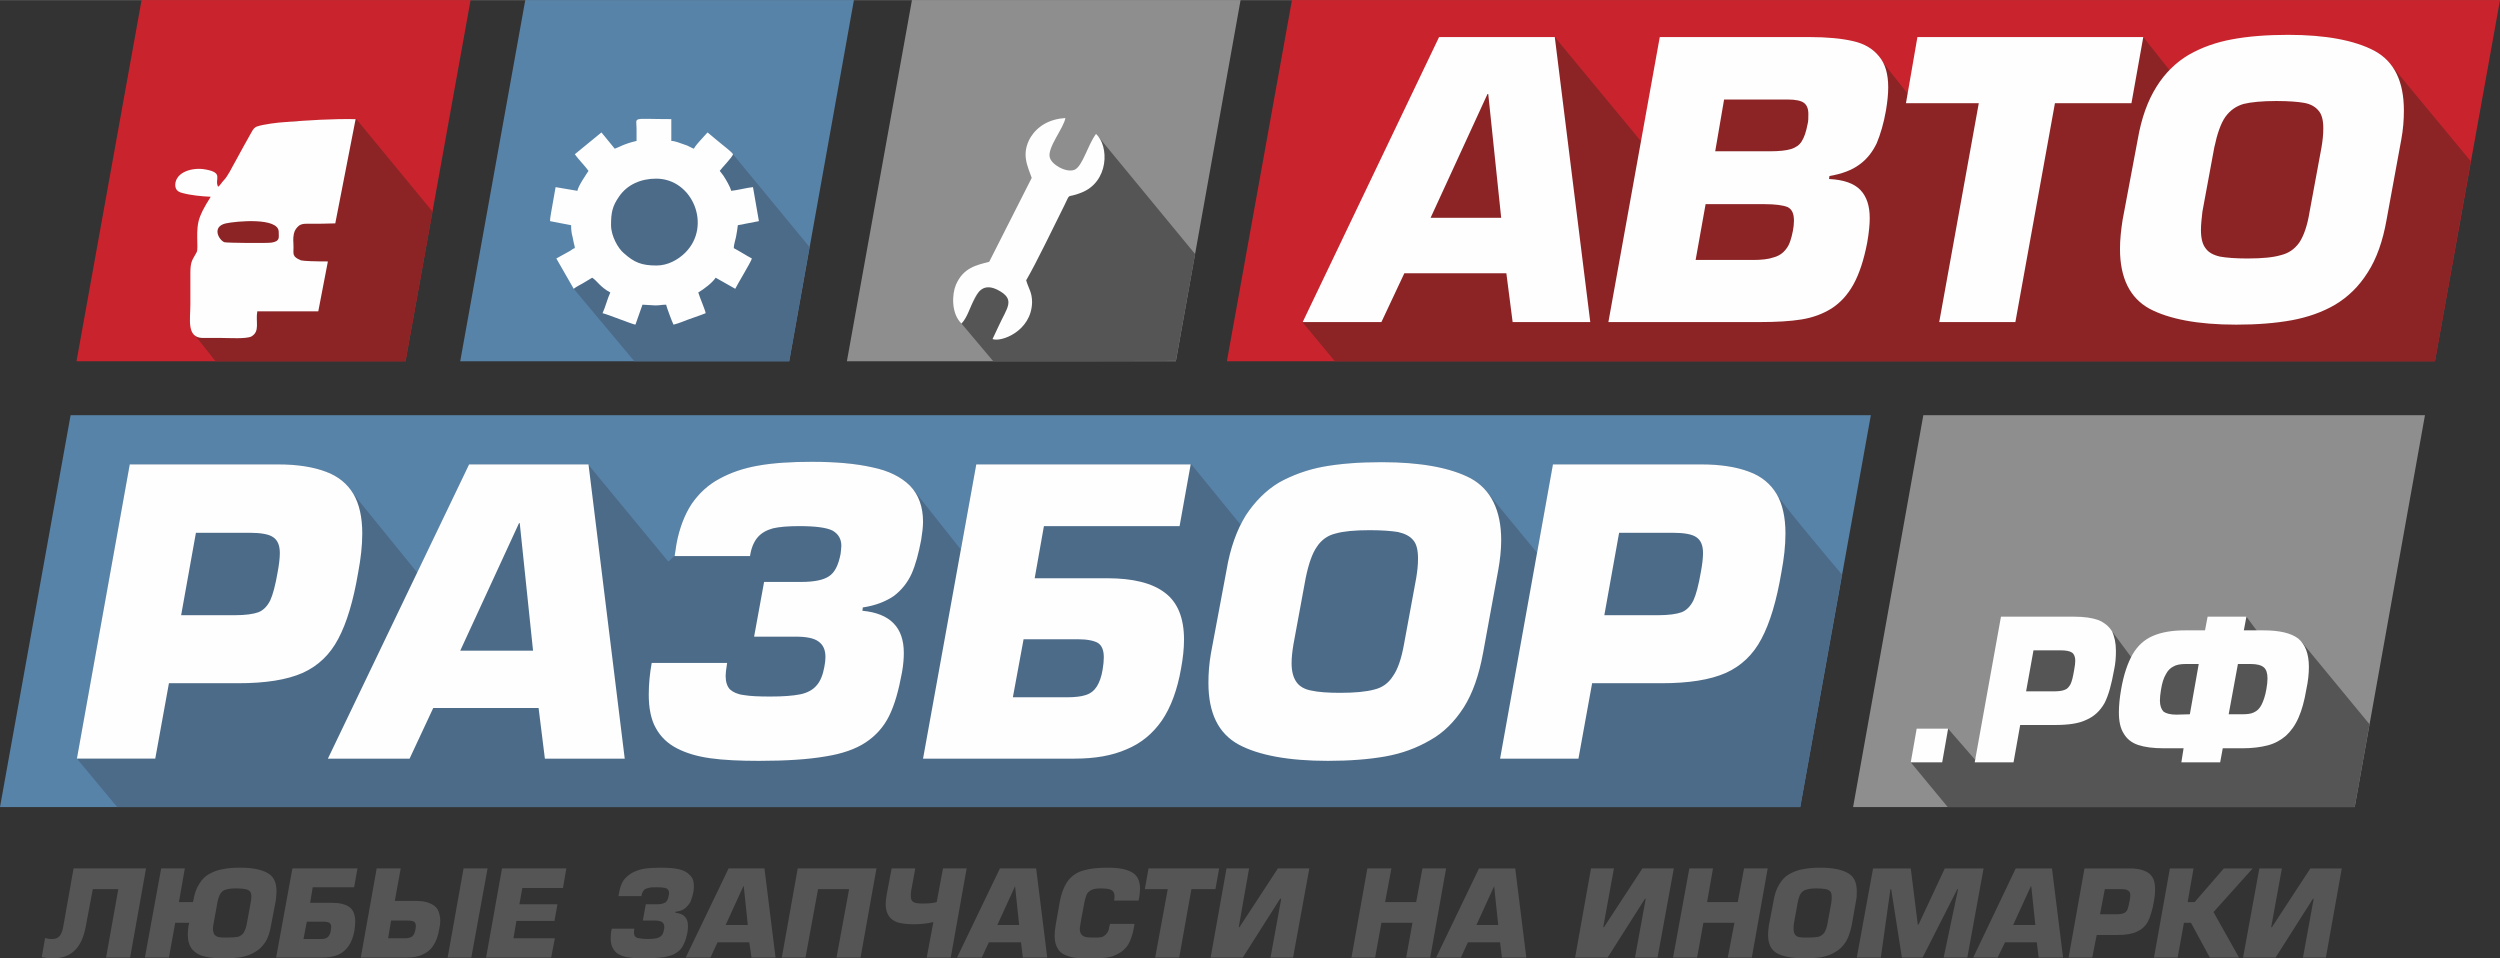
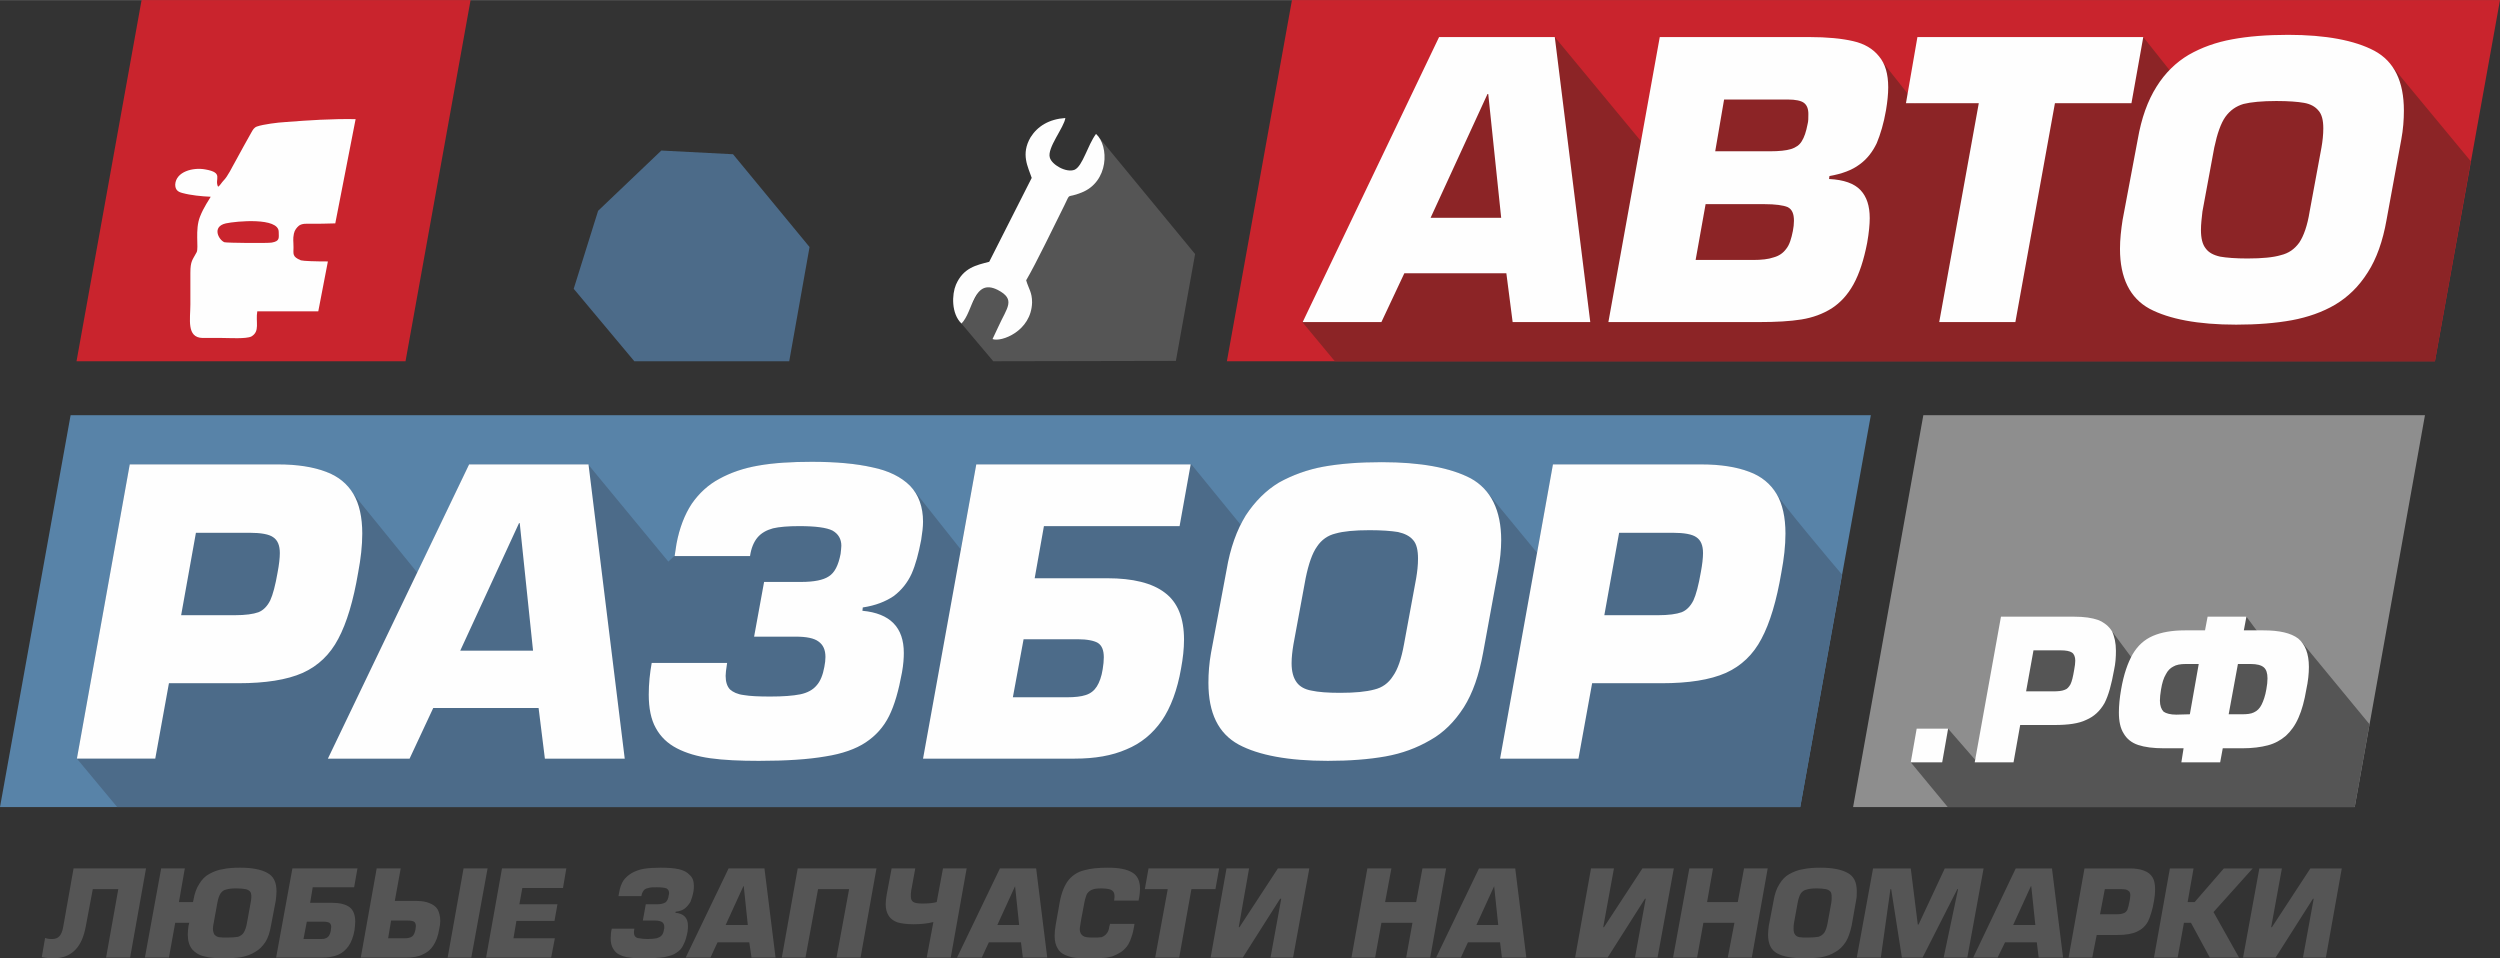
<svg xmlns="http://www.w3.org/2000/svg" xml:space="preserve" width="78.26mm" height="30mm" style="shape-rendering:geometricPrecision; text-rendering:geometricPrecision; image-rendering:optimizeQuality; fill-rule:evenodd; clip-rule:evenodd" viewBox="0 0 6763 2592">
  <rect x="0" y="0" width="6763" height="2592" fill="#333333" stroke="none" />
  <defs>
    <style type="text/css">  .fil7 {fill:#FEFEFE} .fil4 {fill:#8C2426} .fil3 {fill:#4C6B89} .fil6 {fill:#555555} .fil2 {fill:#5883A8} .fil0 {fill:#8E8E8E} .fil1 {fill:#C9242D} .fil5 {fill:#FEFEFE;fill-rule:nonzero} .fil8 {fill:#555555;fill-rule:nonzero}  </style>
  </defs>
  <g id="Слой_x0020_1">
    <g id="_1619410252736">
      <polygon class="fil0" points="5203,1123 6560,1123 6370,2183 5013,2183 " />
      <polygon class="fil1" points="383,0 1273,0 1097,977 207,977 " />
      <polygon class="fil2" points="191,1123 5061,1123 4870,2183 0,2183 " />
      <path class="fil3" d="M4983 1554l-113 629 -4553 0 -109 -131 143 -796 400 0c52,0 95,6 128,19l20 8c25,13 40,33 57,53l173 213 140 -293 322 0 217 263 17 -16 5 -32c7,-43 22,-79 41,-108 20,-29 45,-52 75,-68 31,-17 66,-29 107,-36 40,-7 88,-10 143,-10 66,0 120,5 164,15 44,9 78,26 102,50 4,4 7,9 11,13l126 159 42 -230 580 0 0 0 2 0 133 163c6,-12 7,-14 14,-25 25,-38 55,-68 90,-89 36,-20 77,-35 121,-43 45,-8 97,-12 157,-12 105,0 186,15 241,44 15,9 28,18 39,31l140 170 43 -239 400 0c54,0 97,7 131,20 33,12 58,33 74,60 16,27 147,183 177,218z" />
      <polygon class="fil1" points="3495,0 6763,0 6587,977 3319,977 " />
-       <polygon class="fil2" points="1421,0 2310,0 2135,977 1245,977 " />
-       <polygon class="fil0" points="2467,0 3356,0 3181,977 2291,977 " />
      <polygon class="fil4" points="4206,100 4528,489 4648,209 5082,154 5182,280 5175,277 5798,100 5945,285 6472,180 6684,436 6587,977 3611,977 3523,871 3939,254 " />
      <path class="fil5" d="M4075 739l-276 0 -62 132 -213 0 369 -771 313 0 96 771 -210 0 -17 -132zm-14 -150l-35 -335 -2 0 -154 335 191 0zm290 282l139 -771 404 0c49,0 89,4 119,11 31,7 54,21 70,41 17,20 25,48 25,84 0,18 -2,38 -6,62 -6,35 -15,65 -25,89 -11,23 -26,43 -47,58 -20,15 -47,25 -81,31l-1 8c40,2 68,12 85,30 17,18 25,43 25,76 0,16 -2,39 -7,67 -9,46 -21,83 -37,112 -16,29 -36,50 -59,65 -24,15 -51,25 -82,30 -31,5 -69,7 -113,7l-409 0zm313 -602l-24 140 148 0c25,0 44,-2 57,-6 13,-4 23,-11 29,-21 7,-11 12,-26 16,-47 2,-7 2,-16 2,-27 0,-14 -4,-24 -12,-30 -8,-6 -23,-9 -43,-9l-173 0zm-50 283l-27 151 155 0c23,0 42,-2 56,-7 15,-4 26,-12 34,-23 9,-11 14,-28 18,-48 2,-10 3,-19 3,-28 0,-19 -5,-31 -17,-37 -12,-5 -33,-8 -63,-8l-159 0zm945 -273l-107 592 -206 0 107 -592 -197 0 31 -179 611 0 -32 179 -207 0zm490 599c-103,0 -181,-15 -234,-43 -53,-29 -80,-83 -80,-162 0,-26 3,-52 7,-78l41 -218c10,-58 27,-105 51,-143 23,-37 53,-66 87,-86 35,-20 74,-34 118,-42 43,-8 94,-12 151,-12 102,0 180,15 233,43 54,29 80,83 80,162 0,25 -2,51 -7,78l-40 218c-10,57 -27,105 -51,142 -24,38 -53,66 -88,87 -34,20 -74,34 -117,42 -44,8 -94,12 -151,12zm31 -179c40,0 70,-3 90,-9 21,-5 37,-16 50,-34 12,-18 22,-46 28,-84l32 -173c3,-17 5,-35 5,-52 0,-22 -4,-38 -13,-48 -9,-11 -22,-18 -39,-21 -17,-3 -42,-5 -75,-5 -39,0 -69,3 -89,8 -20,6 -36,17 -49,35 -12,17 -22,45 -30,83l-32 173c-2,18 -4,34 -4,50 0,22 4,39 13,50 8,11 21,18 39,22 17,3 42,5 74,5z" />
-       <polygon class="fil4" points="790,328 964,322 1170,572 1097,977 583,977 529,909 581,587 " />
      <polygon class="fil3" points="1789,407 1983,417 2190,668 2135,977 1716,977 1552,781 1618,570 " />
      <polygon class="fil6" points="2902,494 2971,369 3233,687 3181,976 2687,977 2601,875 2712,669 " />
      <path class="fil7" d="M590 505c-11,-21 17,-38 -35,-47 -33,-6 -79,6 -81,41 0,15 8,20 20,23 22,6 52,9 76,10 -3,6 -19,28 -29,54 -14,35 -3,84 -9,96 -11,21 -17,23 -17,56 0,28 0,56 0,85 0,40 -11,90 33,91 14,0 39,0 53,0 19,0 65,3 79,-4 24,-14 11,-39 16,-68l165 0 26 -135c-33,0 -66,-1 -73,-3 -24,-10 -20,-17 -20,-35 0,-17 -2,-22 1,-37 2,-10 8,-17 14,-22 9,-6 19,-5 31,-5 20,0 43,0 67,-1l55 -282c-67,-1 -126,3 -191,8 -19,1 -59,6 -76,12 -8,3 -11,9 -15,16 -14,25 -28,50 -42,76 -11,19 -21,42 -34,55 -4,4 -9,13 -14,16zm21 99c-39,9 -19,45 -4,51 7,2 117,3 128,1 23,-4 19,-13 19,-29 0,-40 -115,-29 -143,-23z" />
-       <path class="fil7" d="M1776 718c-40,0 -60,-8 -88,-33 -16,-13 -35,-47 -35,-76 0,-33 3,-51 22,-78 22,-32 59,-48 100,-48 99,0 151,128 79,200 -20,20 -48,35 -78,35zm-54 -337c-35,8 -49,18 -59,21l-36 -44 -72 59c8,12 28,32 37,45 -7,11 -28,41 -30,54l-59 -10 -12 68c-1,8 -3,15 -3,24l57 11c0,12 1,22 4,32 1,5 2,11 3,15 1,6 3,9 3,15 -4,1 -8,4 -12,7l-38 21 47 82c8,-6 16,-10 25,-15l25 -15c13,8 21,25 49,40 -8,17 -13,39 -21,56 14,3 80,30 89,31l19 -54 35 2c12,0 17,-2 29,-2 1,6 17,49 20,54 8,-2 14,-4 22,-7 19,-8 51,-18 65,-24 -1,-8 -17,-45 -20,-56 15,-9 38,-26 47,-40 18,10 35,20 53,30 5,-11 43,-73 45,-82 -17,-9 -32,-19 -49,-28 0,-9 4,-20 6,-30 2,-10 4,-23 5,-32l57 -11 -16 -92c-14,1 -45,9 -59,10 -3,-12 -14,-30 -21,-41l-10 -13c4,-6 35,-38 36,-45 -4,-7 -26,-23 -34,-30 -6,-5 -11,-9 -17,-14 -7,-6 -12,-10 -18,-15l-19 21c-6,7 -13,14 -18,23 -6,-2 -8,-4 -13,-6 -5,-3 -10,-4 -15,-6 -9,-3 -23,-9 -33,-9l0 -59c-110,0 -94,-8 -94,26 0,11 0,22 0,33z" />
      <path class="fil7" d="M2791 481l-115 227c-35,9 -70,16 -90,62 -11,26 -13,78 15,105 32,-32 32,-124 98,-91 50,26 25,48 2,99l-16 34c23,9 105,-21 107,-99 0,-28 -9,-36 -16,-60 26,-44 77,-150 103,-202 19,-38 3,-18 46,-35 75,-29 76,-126 40,-159 -23,31 -36,87 -58,97 -23,9 -62,-14 -67,-33 -8,-26 39,-82 42,-107 -44,3 -75,22 -94,52 -27,46 -7,80 3,110z" />
      <path class="fil5" d="M420 2052l-212 0 143 -796 400 0c54,0 97,7 131,20 33,12 58,33 74,60 16,27 24,63 24,107 0,33 -4,68 -11,105 -13,77 -31,137 -54,180 -22,42 -54,73 -96,92 -43,19 -101,28 -174,28l-188 0 -37 204zm70 -388l145 0c29,0 50,-3 64,-8 13,-5 24,-16 32,-32 7,-15 14,-41 20,-76 4,-21 6,-39 6,-52 0,-21 -6,-35 -18,-43 -11,-8 -33,-12 -64,-12l-145 0 -40 223zm967 251l-285 0 -64 137 -221 0 382 -796 323 0 98 796 -216 0 -17 -137zm-15 -155l-36 -345 -2 0 -159 345 197 0zm711 -38l-113 0 27 -148 100 0c35,0 60,-5 75,-15 16,-10 26,-30 32,-61 1,-10 2,-17 2,-22 0,-18 -8,-32 -24,-41 -16,-8 -46,-12 -90,-12 -30,0 -54,2 -71,6 -18,5 -32,13 -42,25 -10,12 -17,29 -20,50l-204 0 5 -33c8,-43 22,-79 41,-108 20,-29 45,-52 75,-68 31,-17 66,-29 107,-36 40,-7 88,-10 143,-10 66,0 120,5 164,15 44,9 78,26 102,50 23,24 35,57 35,97 0,14 -2,30 -5,49 -7,37 -15,67 -26,92 -11,24 -27,44 -48,60 -22,15 -50,26 -84,31l-1 9c75,7 112,45 112,114 0,13 -1,31 -5,53 -9,49 -20,88 -35,118 -15,30 -36,53 -63,71 -27,18 -64,31 -109,38 -46,8 -106,12 -180,12 -52,0 -95,-2 -131,-7 -36,-5 -66,-14 -91,-27 -25,-13 -44,-31 -57,-55 -13,-23 -19,-54 -19,-90 0,-30 3,-58 8,-86l204 0c-3,18 -4,30 -4,35 0,16 4,29 12,37 8,7 20,13 37,15 17,3 41,4 72,4 34,0 61,-2 81,-6 19,-4 34,-12 44,-24 10,-11 17,-28 21,-50 2,-10 3,-19 3,-27 0,-19 -6,-33 -19,-42 -12,-9 -33,-13 -61,-13zm1068 -466l-580 0 -144 796 410 0c55,0 101,-8 140,-25 39,-16 71,-42 96,-78 24,-35 42,-83 52,-141 5,-27 8,-53 8,-78 0,-58 -17,-101 -52,-127 -34,-26 -86,-39 -156,-39l-196 0 25 -141 367 0 30 -167zm-452 473l146 0c26,0 45,4 55,10 11,7 16,20 16,39 0,9 -1,20 -3,32 -3,20 -9,36 -16,47 -7,11 -17,19 -30,23 -12,4 -29,6 -50,6l-147 0 29 -157zm823 329c-106,0 -187,-15 -241,-44 -55,-30 -82,-85 -82,-167 0,-26 2,-53 7,-81l42 -224c10,-60 28,-109 52,-148 25,-38 55,-68 90,-89 36,-20 77,-35 121,-43 45,-8 97,-12 157,-12 105,0 186,15 241,44 54,30 82,86 82,167 0,26 -3,53 -8,81l-41 224c-11,60 -28,109 -52,147 -25,39 -55,69 -91,89 -36,21 -76,36 -121,44 -45,8 -97,12 -156,12zm33 -184c40,0 71,-3 93,-9 21,-5 38,-17 50,-36 13,-18 23,-47 30,-86l33 -179c3,-18 5,-35 5,-53 0,-23 -4,-40 -13,-50 -9,-11 -23,-18 -41,-22 -18,-3 -44,-5 -77,-5 -41,0 -71,3 -92,9 -21,5 -38,17 -50,35 -13,18 -23,47 -31,86l-33 179c-3,18 -5,35 -5,51 0,23 5,40 14,52 8,11 22,19 40,22 18,4 44,6 77,6zm645 178l-212 0 143 -796 400 0c54,0 97,7 131,20 33,12 58,33 74,60 16,27 24,63 24,107 0,33 -4,68 -11,105 -13,77 -31,137 -54,180 -22,42 -54,73 -96,92 -43,19 -101,28 -174,28l-188 0 -37 204zm70 -388l145 0c29,0 50,-3 64,-8 13,-5 24,-16 32,-32 7,-15 14,-41 20,-76 4,-21 6,-39 6,-52 0,-21 -6,-35 -18,-43 -11,-8 -33,-12 -64,-12l-145 0 -40 223z" />
      <polygon class="fil6" points="5269,2183 5169,2062 5270,1971 5343,2055 5505,1674 5716,1711 5817,1847 5883,1748 6077,1668 6173,1797 6227,1737 6410,1959 6370,2183 " />
      <path class="fil5" d="M5270 1971l-16 91 -85 0 16 -91 85 0zm177 91l-105 0 71 -394 198 0c27,0 48,3 65,9 17,7 29,17 37,30 7,14 11,32 11,53 0,17 -1,34 -5,52 -7,39 -15,69 -26,90 -12,21 -28,36 -49,45 -20,10 -49,14 -86,14l-93 0 -18 101zm34 -192l72 0c15,0 25,-1 32,-4 7,-2 12,-8 16,-15 4,-8 7,-21 10,-39 2,-10 3,-19 3,-25 0,-10 -3,-18 -9,-22 -6,-4 -16,-6 -32,-6l-72 0 -20 111zm525 192l-105 0 6 -38 -53 0c-29,0 -52,-3 -70,-9 -18,-6 -31,-17 -39,-31 -9,-14 -13,-33 -13,-57 0,-18 2,-39 6,-62 7,-41 18,-72 31,-95 14,-24 32,-40 55,-50 23,-10 52,-15 87,-15l54 0 7 -37 105 0 -7 37 53 0c43,0 74,7 94,22 19,16 29,41 29,77 0,18 -2,38 -7,61 -5,30 -12,56 -21,76 -9,21 -21,37 -34,49 -14,12 -30,21 -49,26 -19,5 -42,8 -69,8l-53 0 -7 38zm23 -130l36 0c13,0 24,-1 32,-5 9,-4 16,-11 21,-21 5,-10 10,-24 13,-42 2,-11 3,-20 3,-29 0,-14 -3,-24 -10,-30 -7,-6 -19,-9 -35,-9l-35 0 -25 136zm-142 1l37 -1 24 -136 -36 0c-13,0 -25,2 -33,7 -8,4 -15,11 -20,21 -6,10 -10,23 -13,41 -2,12 -3,22 -3,30 0,14 4,24 10,30 7,5 19,8 34,8z" />
      <path class="fil8" d="M199 2349l196 0 -43 241 -65 0 33 -185 -69 0 -19 101c-5,27 -14,49 -29,64 -15,15 -34,22 -58,22 -12,0 -23,-1 -32,-3l9 -52c4,2 11,3 19,3 9,0 16,-3 20,-8 4,-4 8,-13 10,-25l28 -158zm285 91l38 0 1 -4c3,-18 8,-33 16,-45 7,-12 16,-21 27,-27 11,-6 23,-11 37,-13 13,-3 29,-4 47,-4 32,0 57,5 73,14 17,9 25,25 25,50 0,8 -1,16 -2,25l-13 68c-3,18 -8,33 -15,44 -8,12 -17,21 -28,27 -11,7 -23,11 -37,14 -13,2 -29,3 -47,3 -21,0 -39,-1 -53,-5 -14,-3 -25,-10 -33,-19 -8,-10 -12,-23 -12,-40 0,-8 1,-16 2,-24l2 -8 -38 0 -17 94 -65 0 44 -241 64 0 -16 91zm132 96c12,0 22,-1 28,-2 6,-2 12,-6 15,-11 4,-6 7,-15 9,-26l10 -55c1,-5 2,-11 2,-16 0,-7 -1,-12 -4,-15 -3,-3 -7,-5 -12,-6 -6,-1 -14,-2 -24,-2 -12,0 -21,1 -28,3 -6,1 -11,5 -15,10 -4,6 -7,15 -9,26l-10 55c-1,5 -2,10 -2,15 0,7 2,12 4,16 3,3 7,6 12,7 6,1 14,1 24,1zm351 -187l-176 0 -44 241 124 0c17,0 31,-2 43,-7 12,-5 21,-13 29,-24 7,-10 13,-25 16,-43 1,-8 2,-16 2,-23 0,-18 -5,-31 -15,-39 -11,-8 -27,-12 -48,-12l-59 0 7 -42 112 0 9 -51zm-137 144l44 0c8,0 13,1 17,3 3,2 5,6 5,11 0,3 -1,6 -1,10 -1,6 -3,11 -5,14 -3,4 -6,6 -9,7 -4,2 -9,2 -16,2l-44 0 9 -47zm254 -144l-65 0 -43 241 124 0c17,0 31,-2 43,-8 12,-5 22,-13 29,-24 8,-12 13,-26 16,-44 2,-8 3,-16 3,-23 0,-13 -3,-23 -7,-31 -5,-8 -12,-13 -22,-17 -9,-4 -21,-6 -35,-6l-59 0 16 -88zm-26 141l45 0c8,0 13,1 17,3 3,2 5,6 5,12 0,2 -1,6 -1,9 -2,10 -5,16 -9,19 -4,3 -11,5 -20,5l-45 0 8 -48zm261 -141l-44 241 -64 0 43 -241 65 0zm94 53l-8 44 103 0 -8 45 -103 0 -8 47 112 0 -10 52 -176 0 43 -241 174 0 -9 53 -110 0zm360 88l-34 0 8 -44 30 0c11,0 18,-2 23,-5 4,-3 8,-9 9,-19 1,-3 1,-5 1,-6 0,-6 -2,-10 -7,-13 -5,-2 -14,-3 -27,-3 -10,0 -17,0 -22,2 -6,1 -10,3 -13,7 -3,4 -5,9 -6,15l-62 0 2 -10c2,-13 6,-24 12,-33 6,-8 14,-15 23,-20 9,-5 20,-9 32,-11 13,-2 27,-3 44,-3 20,0 36,1 50,4 13,3 23,8 30,16 8,7 11,17 11,29 0,4 0,9 -1,15 -2,11 -5,20 -8,28 -4,7 -9,13 -15,18 -6,5 -15,8 -25,9l-1 3c23,2 34,14 34,35 0,4 0,9 -1,16 -3,15 -6,26 -11,35 -4,10 -11,17 -19,22 -8,6 -19,9 -33,12 -14,2 -32,3 -55,3 -15,0 -29,0 -39,-2 -11,-1 -20,-4 -28,-8 -8,-4 -13,-10 -17,-17 -4,-7 -6,-16 -6,-27 0,-9 1,-18 3,-26l61 0c-1,5 -1,9 -1,10 0,5 1,9 4,12 2,2 6,4 11,4 5,1 12,2 22,2 10,0 18,-1 24,-2 6,-2 11,-4 14,-8 3,-3 5,-8 6,-15 1,-3 1,-5 1,-8 0,-6 -2,-10 -6,-13 -3,-2 -10,-4 -18,-4zm254 59l-86 0 -19 41 -67 0 116 -241 97 0 30 241 -65 0 -6 -41zm-4 -47l-11 -105 -1 0 -48 105 60 0zm348 -153l-43 241 -65 0 34 -185 -84 0 -34 185 -64 0 43 -241 213 0zm180 0l64 0 -43 241 -65 0 18 -96c-15,4 -33,6 -54,6 -18,0 -32,-2 -43,-5 -11,-4 -19,-10 -24,-18 -5,-8 -8,-18 -8,-31 0,-8 1,-17 3,-28l13 -69 64 0 -11 60c-1,6 -1,11 -1,15 0,8 2,13 7,16 5,3 13,4 25,4 15,0 28,-1 38,-4l17 -91zm211 200l-87 0 -19 41 -67 0 116 -241 98 0 30 241 -66 0 -5 -41zm-5 -47l-11 -105 0 0 -48 105 59 0zm246 -3l66 0 -1 7c-2,11 -4,20 -7,28 -2,7 -5,14 -9,21 -5,8 -11,14 -19,20 -8,5 -16,9 -24,12 -9,2 -17,4 -25,4 -8,1 -18,1 -31,1 -17,0 -31,0 -42,-1 -11,-1 -21,-4 -30,-8 -9,-4 -16,-10 -20,-18 -5,-8 -8,-19 -8,-34 0,-8 1,-18 3,-30l11 -62c5,-26 13,-45 24,-59 11,-13 25,-22 42,-26 17,-5 38,-7 64,-7 30,0 51,4 66,13 14,8 21,23 21,44 0,7 -1,15 -2,22l-2 10 -66 0 1 -10c0,-7 -1,-12 -4,-15 -3,-3 -6,-5 -11,-6 -5,-1 -11,-2 -20,-2 -12,0 -21,1 -27,4 -6,3 -11,7 -14,14 -2,6 -5,15 -7,28l-7 37c-2,14 -4,22 -4,27 0,9 3,14 8,18 5,4 14,5 27,5 10,0 18,0 24,-1 5,-2 10,-5 13,-9 4,-4 7,-11 8,-20l2 -7zm220 -94l-33 185 -65 0 34 -185 -62 0 10 -56 191 0 -10 56 -65 0zm95 -56l61 0 -28 159 2 0 104 -159 85 0 -44 241 -61 0 29 -159 -3 0 -101 159 -87 0 43 -241zm594 0l-43 241 -65 0 17 -94 -84 0 -17 94 -64 0 43 -241 65 0 -17 91 84 0 17 -91 64 0zm146 200l-87 0 -19 41 -67 0 116 -241 98 0 30 241 -66 0 -5 -41zm-5 -47l-11 -105 0 0 -48 105 59 0zm251 -153l62 0 -29 159 2 0 104 -159 85 0 -44 241 -61 0 29 -159 -2 0 -101 159 -88 0 43 -241zm478 0l-43 241 -65 0 18 -94 -84 0 -17 94 -65 0 44 -241 64 0 -16 91 83 0 17 -91 64 0zm99 243c-32,0 -56,-4 -73,-13 -17,-9 -25,-26 -25,-51 0,-8 1,-16 2,-24l13 -68c3,-18 8,-33 16,-45 7,-12 16,-21 27,-27 11,-6 23,-11 37,-13 14,-3 29,-4 47,-4 32,0 57,5 73,14 17,9 25,25 25,50 0,8 0,16 -2,25l-12 68c-4,18 -9,33 -16,44 -8,12 -17,21 -28,27 -11,7 -23,11 -37,14 -13,2 -29,3 -47,3zm10 -56c12,0 22,-1 28,-2 7,-2 12,-6 16,-11 4,-6 7,-15 9,-26l10 -55c1,-5 1,-10 1,-16 0,-7 -1,-12 -4,-15 -3,-3 -7,-5 -12,-6 -6,-1 -13,-2 -24,-2 -12,0 -21,1 -27,3 -7,1 -12,5 -16,10 -4,6 -7,15 -9,26l-10 55c-1,5 -1,10 -1,15 0,7 1,12 4,16 2,3 6,6 12,7 5,1 13,1 23,1zm223 -131l-26 185 -65 0 44 -241 102 0 19 152 2 0 71 -152 105 0 -44 241 -64 0 39 -185 -2 0 -94 185 -56 0 -29 -185 -2 0zm396 144l-86 0 -20 41 -66 0 115 -241 98 0 30 241 -66 0 -5 -41zm-4 -47l-11 -105 -1 0 -48 105 60 0zm154 88l-64 0 43 -241 122 0c16,0 29,2 39,6 11,4 18,10 23,18 5,8 7,19 7,33 0,10 -1,20 -3,31 -4,24 -10,42 -16,55 -7,13 -17,22 -30,28 -13,6 -30,9 -53,9l-56 0 -12 61zm21 -117l45 0c8,0 15,-1 19,-3 4,-1 7,-4 10,-9 2,-5 4,-13 6,-24 1,-6 2,-11 2,-15 0,-7 -2,-11 -6,-13 -3,-3 -10,-4 -19,-4l-44 0 -13 68zm253 -124l-16 91 19 0 79 -91 78 0 -106 118 69 123 -79 0 -51 -94 -19 0 -17 94 -64 0 43 -241 64 0zm178 0l61 0 -29 159 2 0 104 -159 85 0 -43 241 -62 0 29 -159 -2 0 -101 159 -88 0 44 -241z" />
    </g>
  </g>
</svg>